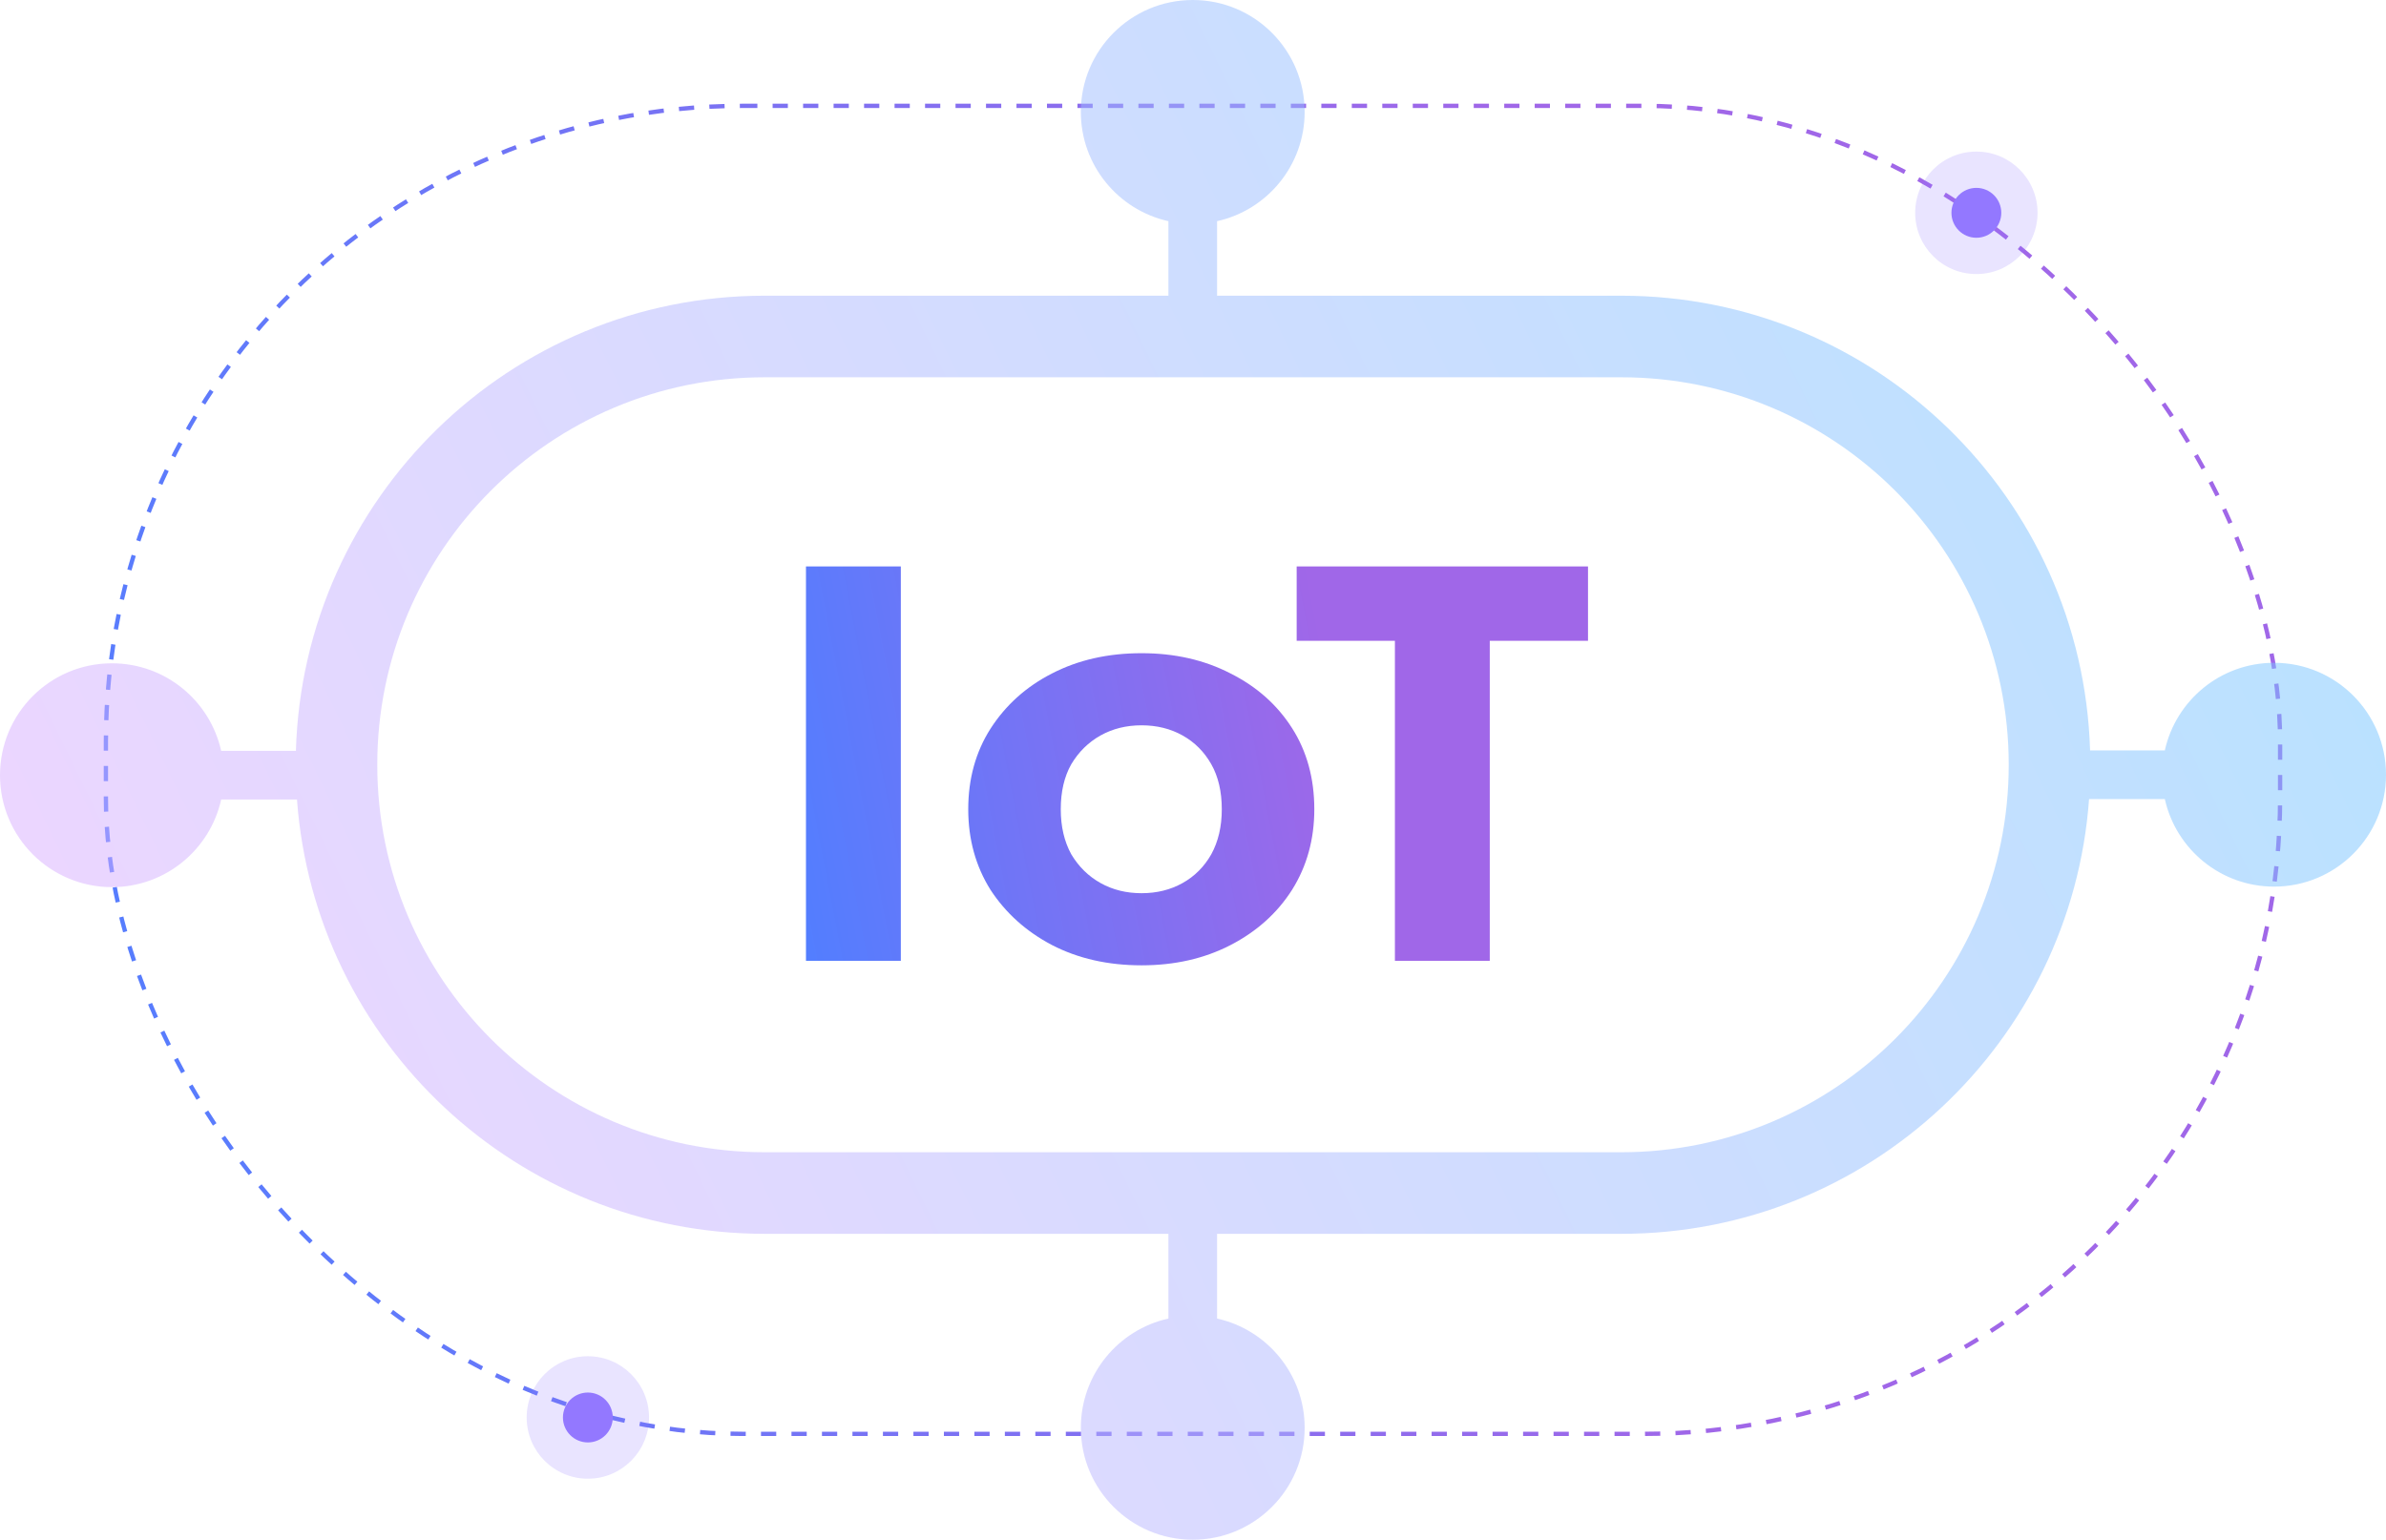
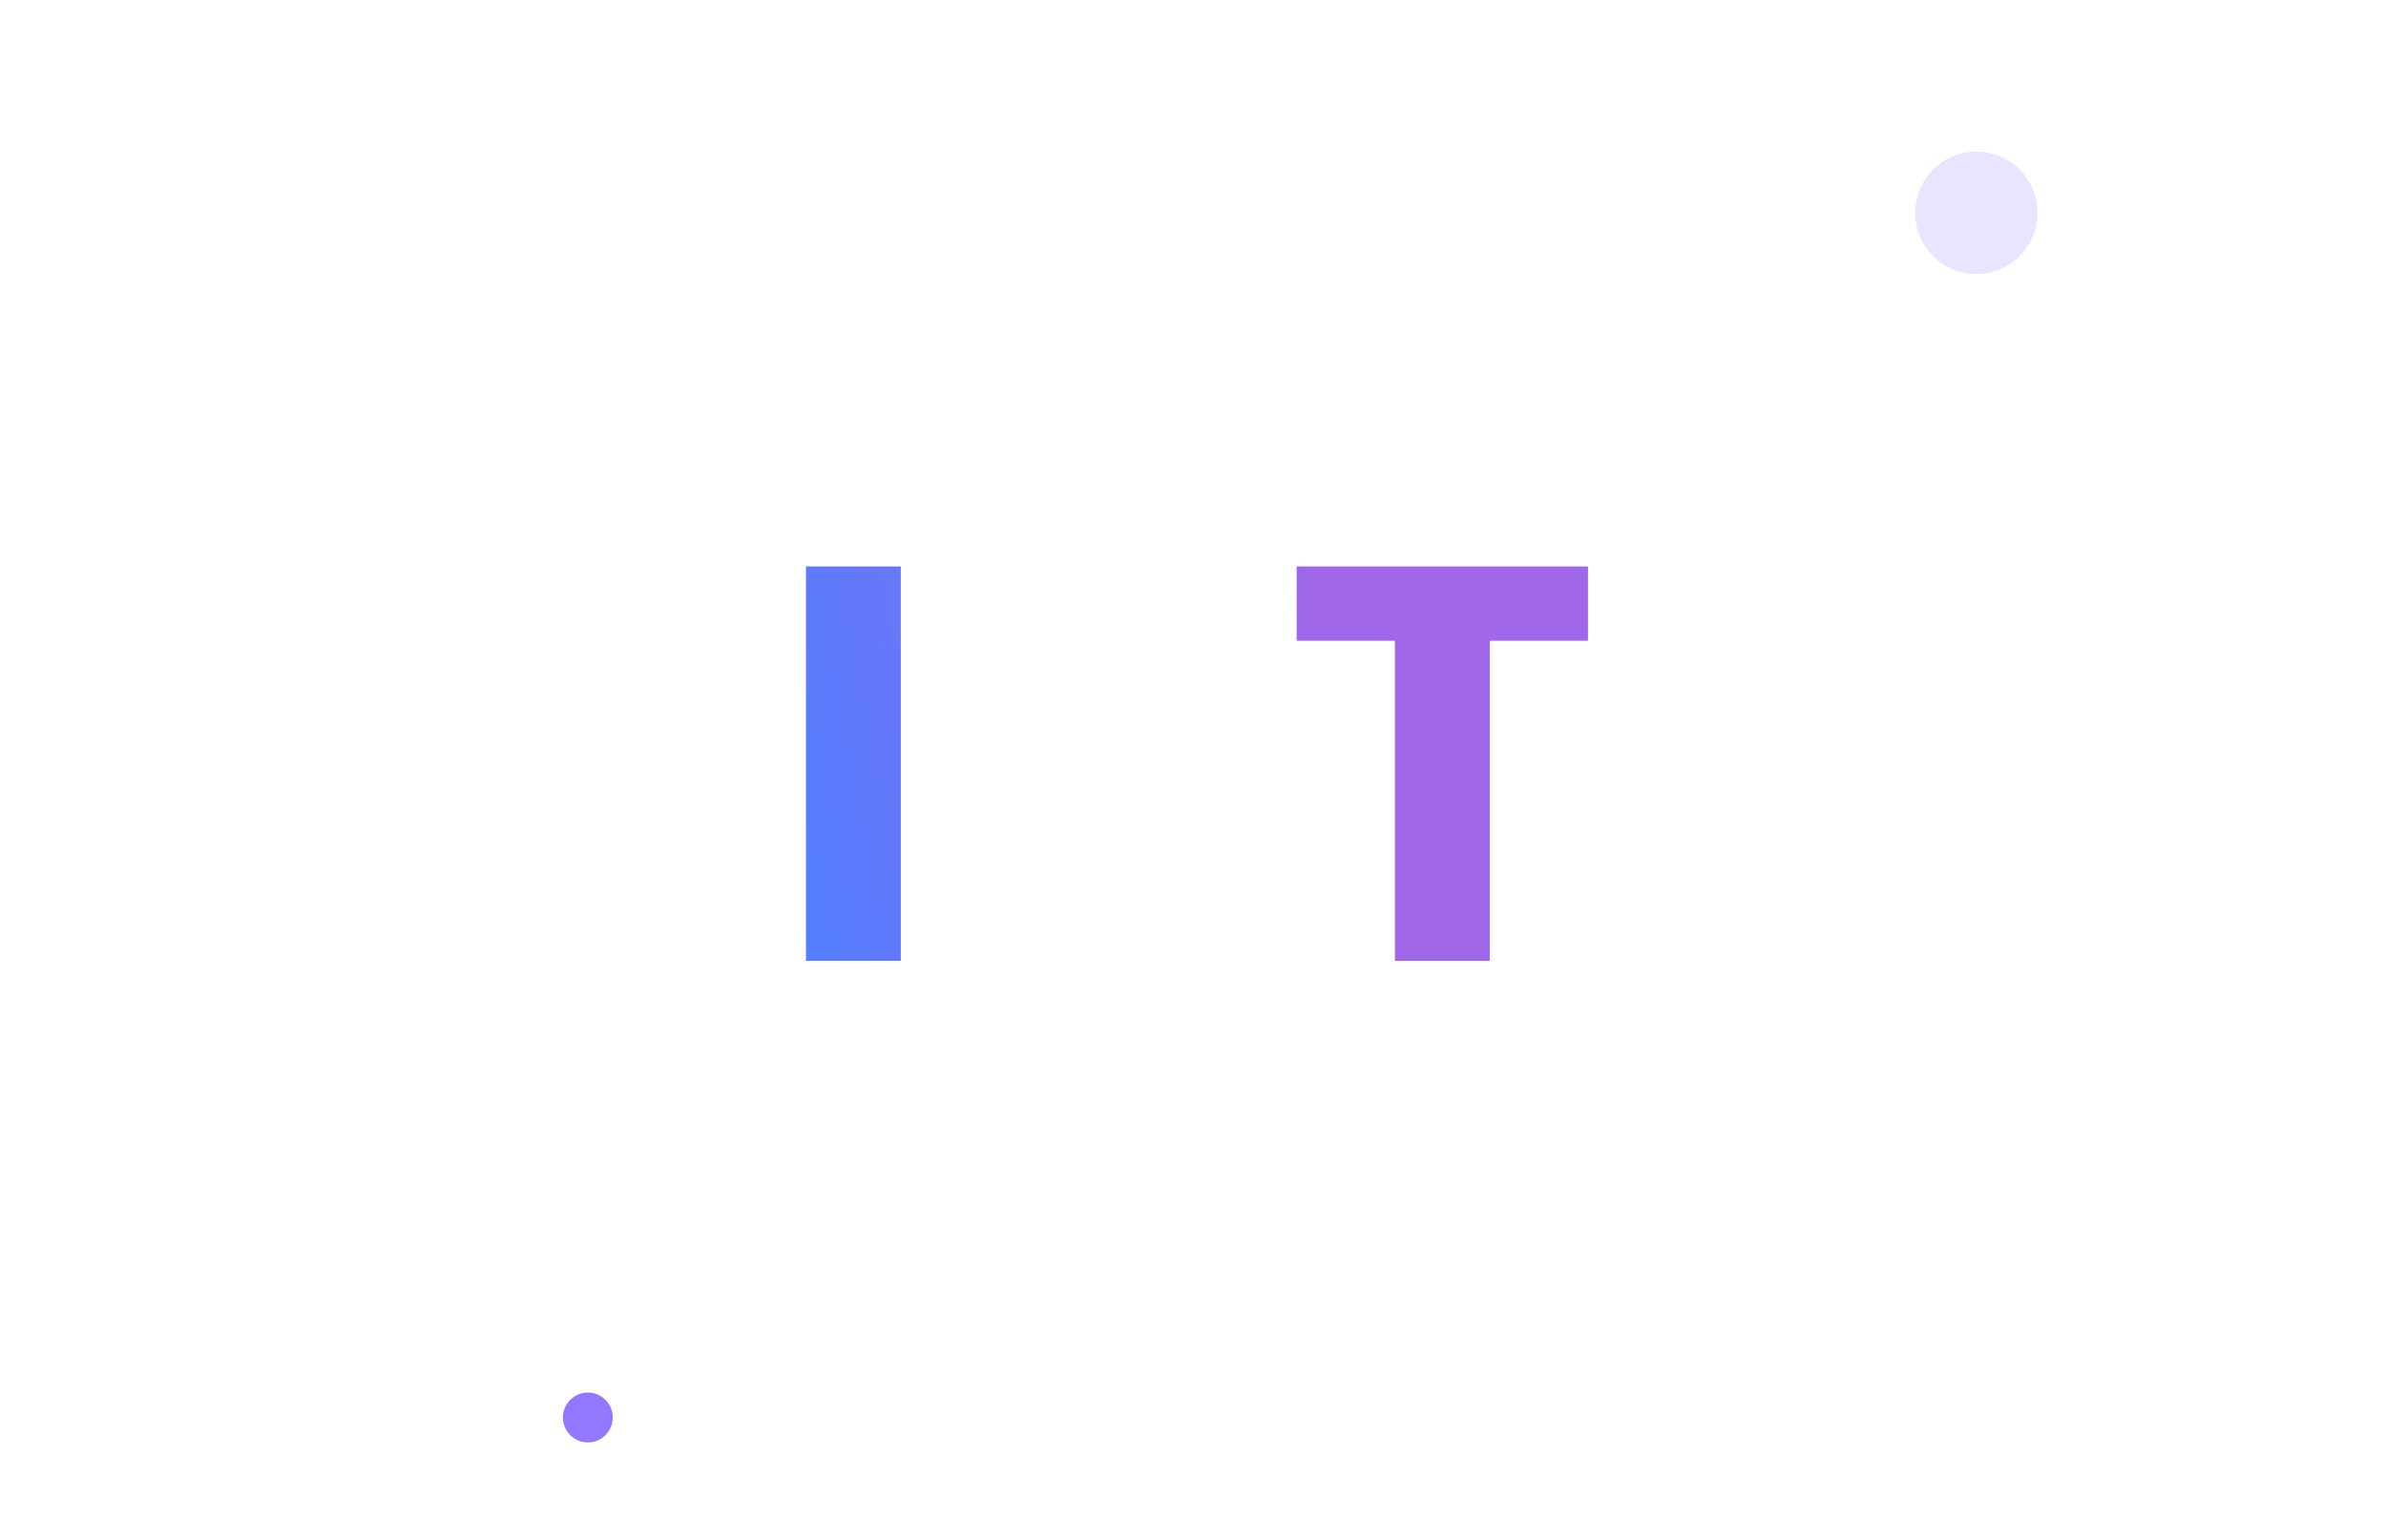
<svg xmlns="http://www.w3.org/2000/svg" width="299" height="193" viewBox="0 0 299 193" fill="none">
-   <rect x="13.27" y="13.27" width="272.46" height="166.46" rx="79.73" stroke="url(#paint0_linear_5198_700)" stroke-width="0.54" stroke-dasharray="1.91 1.91" />
-   <ellipse cx="73.667" cy="177.676" rx="7.667" ry="7.676" fill="#9378FF" fill-opacity="0.2" />
  <ellipse cx="73.667" cy="177.677" rx="3.123" ry="3.127" fill="#9378FF" />
  <ellipse cx="247.667" cy="26.676" rx="7.667" ry="7.676" fill="#9378FF" fill-opacity="0.2" />
-   <ellipse cx="247.667" cy="26.676" rx="3.123" ry="3.127" fill="#9378FF" />
-   <path d="M101 120.435V71H112.887V120.435H101Z" fill="url(#paint1_linear_5198_700)" />
-   <path d="M143.056 121C138.848 121 135.106 120.153 131.828 118.458C128.6 116.763 126.032 114.456 124.124 111.537C122.265 108.571 121.335 105.204 121.335 101.438C121.335 97.624 122.265 94.258 124.124 91.339C126.032 88.373 128.6 86.066 131.828 84.418C135.106 82.723 138.848 81.876 143.056 81.876C147.214 81.876 150.932 82.723 154.209 84.418C157.487 86.066 160.055 88.349 161.914 91.268C163.773 94.187 164.702 97.577 164.702 101.438C164.702 105.204 163.773 108.571 161.914 111.537C160.055 114.456 157.487 116.763 154.209 118.458C150.932 120.153 147.214 121 143.056 121ZM143.056 111.96C144.963 111.96 146.676 111.537 148.192 110.689C149.709 109.842 150.907 108.641 151.788 107.088C152.668 105.487 153.108 103.604 153.108 101.438C153.108 99.225 152.668 97.342 151.788 95.788C150.907 94.234 149.709 93.034 148.192 92.186C146.676 91.339 144.963 90.915 143.056 90.915C141.148 90.915 139.435 91.339 137.919 92.186C136.402 93.034 135.179 94.234 134.25 95.788C133.369 97.342 132.929 99.225 132.929 101.438C132.929 103.604 133.369 105.487 134.25 107.088C135.179 108.641 136.402 109.842 137.919 110.689C139.435 111.537 141.148 111.96 143.056 111.96Z" fill="url(#paint2_linear_5198_700)" />
+   <path d="M101 120.435V71H112.887V120.435Z" fill="url(#paint1_linear_5198_700)" />
  <path d="M174.802 120.435V80.322H162.491V71H199V80.322H186.689V120.435H174.802Z" fill="url(#paint3_linear_5198_700)" />
-   <path opacity="0.5" fill-rule="evenodd" clip-rule="evenodd" d="M163.492 14.028C163.492 20.728 158.797 26.331 152.517 27.724V37.066H203.167C235.026 37.066 260.965 62.421 261.917 94.058H271.284C272.676 87.777 278.278 83.079 284.976 83.079C292.721 83.079 299 89.36 299 97.108C299 104.855 292.721 111.135 284.976 111.135C278.278 111.135 272.676 106.438 271.284 100.157H261.79C259.59 130.623 234.184 154.656 203.167 154.656H152.517V165.276C158.796 166.669 163.493 172.272 163.493 178.972C163.493 186.719 157.214 193 149.469 193C141.723 193 135.445 186.719 135.445 178.972C135.445 172.272 140.14 166.669 146.42 165.276V154.656H95.833C64.837 154.656 39.445 130.656 37.215 100.22H27.716C26.324 106.501 20.722 111.199 14.024 111.199C6.279 111.199 0 104.918 0 97.171C0 89.423 6.279 83.143 14.024 83.143C20.722 83.143 26.323 87.84 27.716 94.121H37.081C38.001 62.454 63.953 37.066 95.833 37.066H146.42V27.724C140.141 26.331 135.444 20.728 135.444 14.028C135.444 6.281 141.723 0 149.468 0C157.214 0 163.492 6.281 163.492 14.028ZM95.833 47.291C69.017 47.291 47.278 69.037 47.278 95.861C47.278 122.685 69.017 144.43 95.833 144.43H203.167C229.983 144.43 251.722 122.685 251.722 95.861C251.722 69.037 229.983 47.291 203.167 47.291H95.833Z" fill="url(#paint4_linear_5198_700)" />
  <defs>
    <linearGradient id="paint0_linear_5198_700" x1="13" y1="180" x2="210.054" y2="148.351" gradientUnits="userSpaceOnUse">
      <stop stop-color="#527EFF" />
      <stop offset="1" stop-color="#A067E8" />
    </linearGradient>
    <linearGradient id="paint1_linear_5198_700" x1="101" y1="121" x2="170.968" y2="107.526" gradientUnits="userSpaceOnUse">
      <stop stop-color="#527EFF" />
      <stop offset="1" stop-color="#A067E8" />
    </linearGradient>
    <linearGradient id="paint2_linear_5198_700" x1="101" y1="121" x2="170.968" y2="107.526" gradientUnits="userSpaceOnUse">
      <stop stop-color="#527EFF" />
      <stop offset="1" stop-color="#A067E8" />
    </linearGradient>
    <linearGradient id="paint3_linear_5198_700" x1="101" y1="121" x2="170.968" y2="107.526" gradientUnits="userSpaceOnUse">
      <stop stop-color="#527EFF" />
      <stop offset="1" stop-color="#A067E8" />
    </linearGradient>
    <linearGradient id="paint4_linear_5198_700" x1="273.953" y1="-16.253" x2="-27.109" y2="130.444" gradientUnits="userSpaceOnUse">
      <stop stop-color="#6DC7FF" />
      <stop offset="1" stop-color="#E6ABFF" />
    </linearGradient>
  </defs>
</svg>